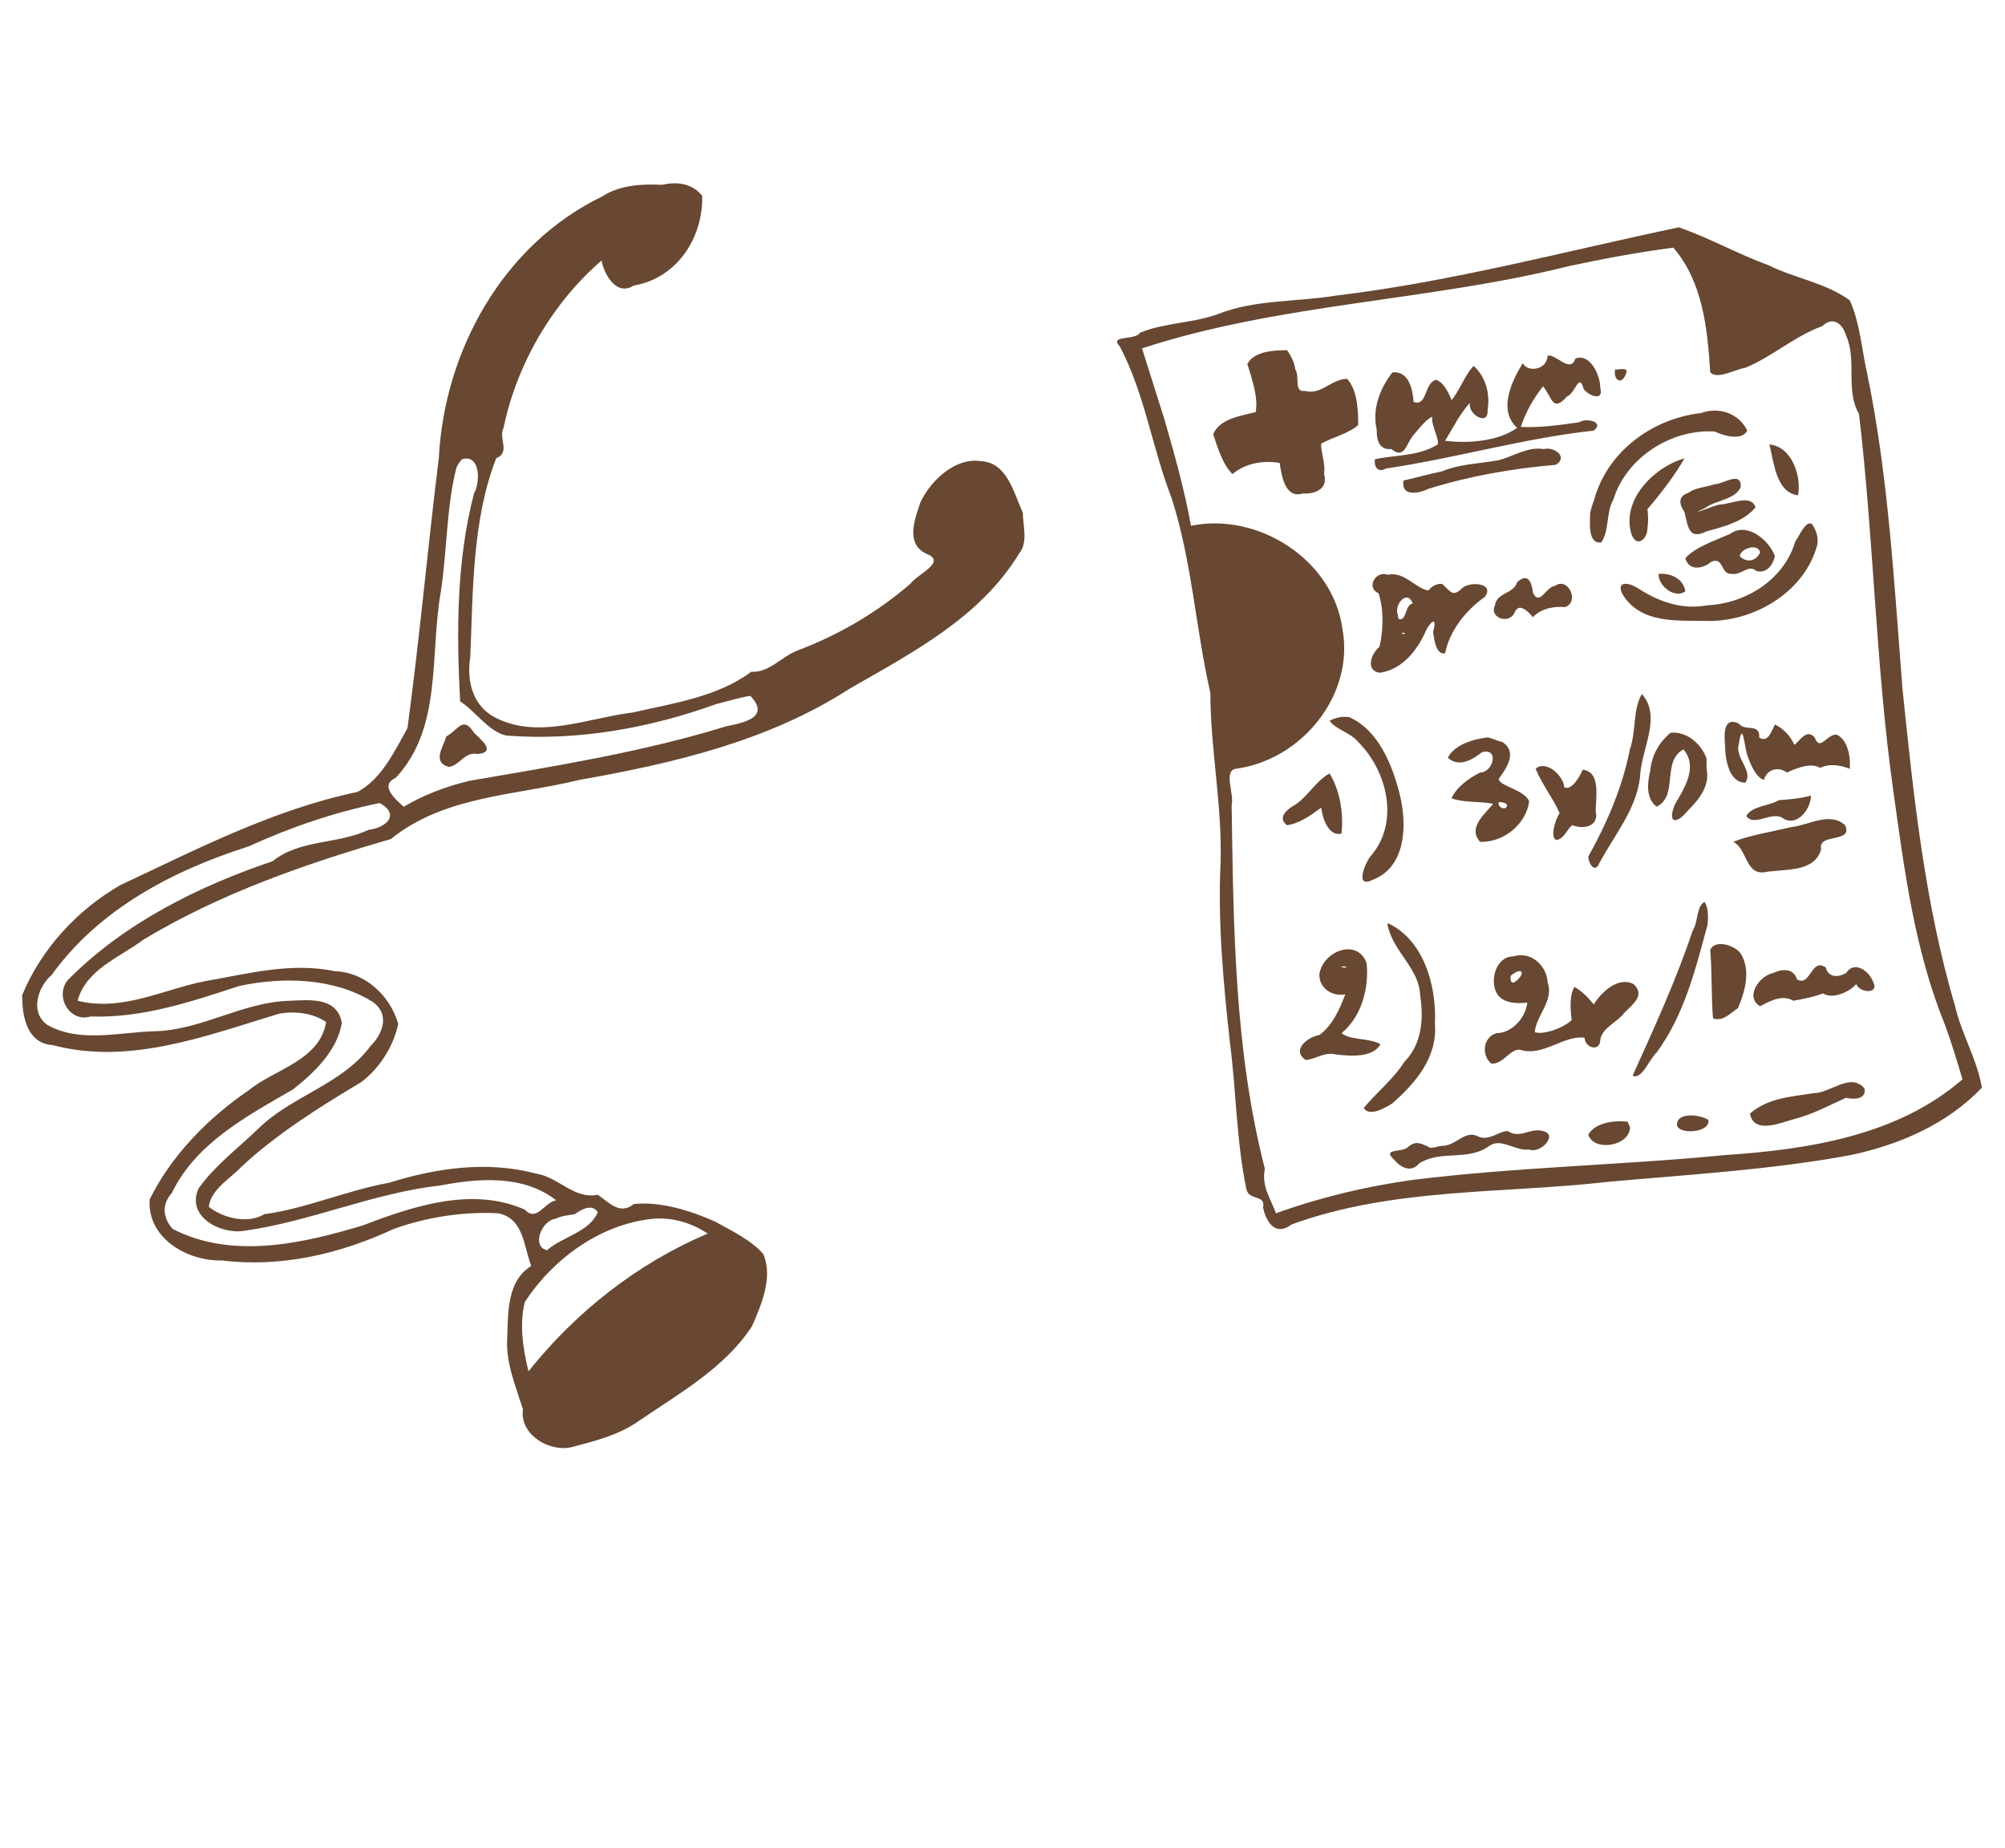
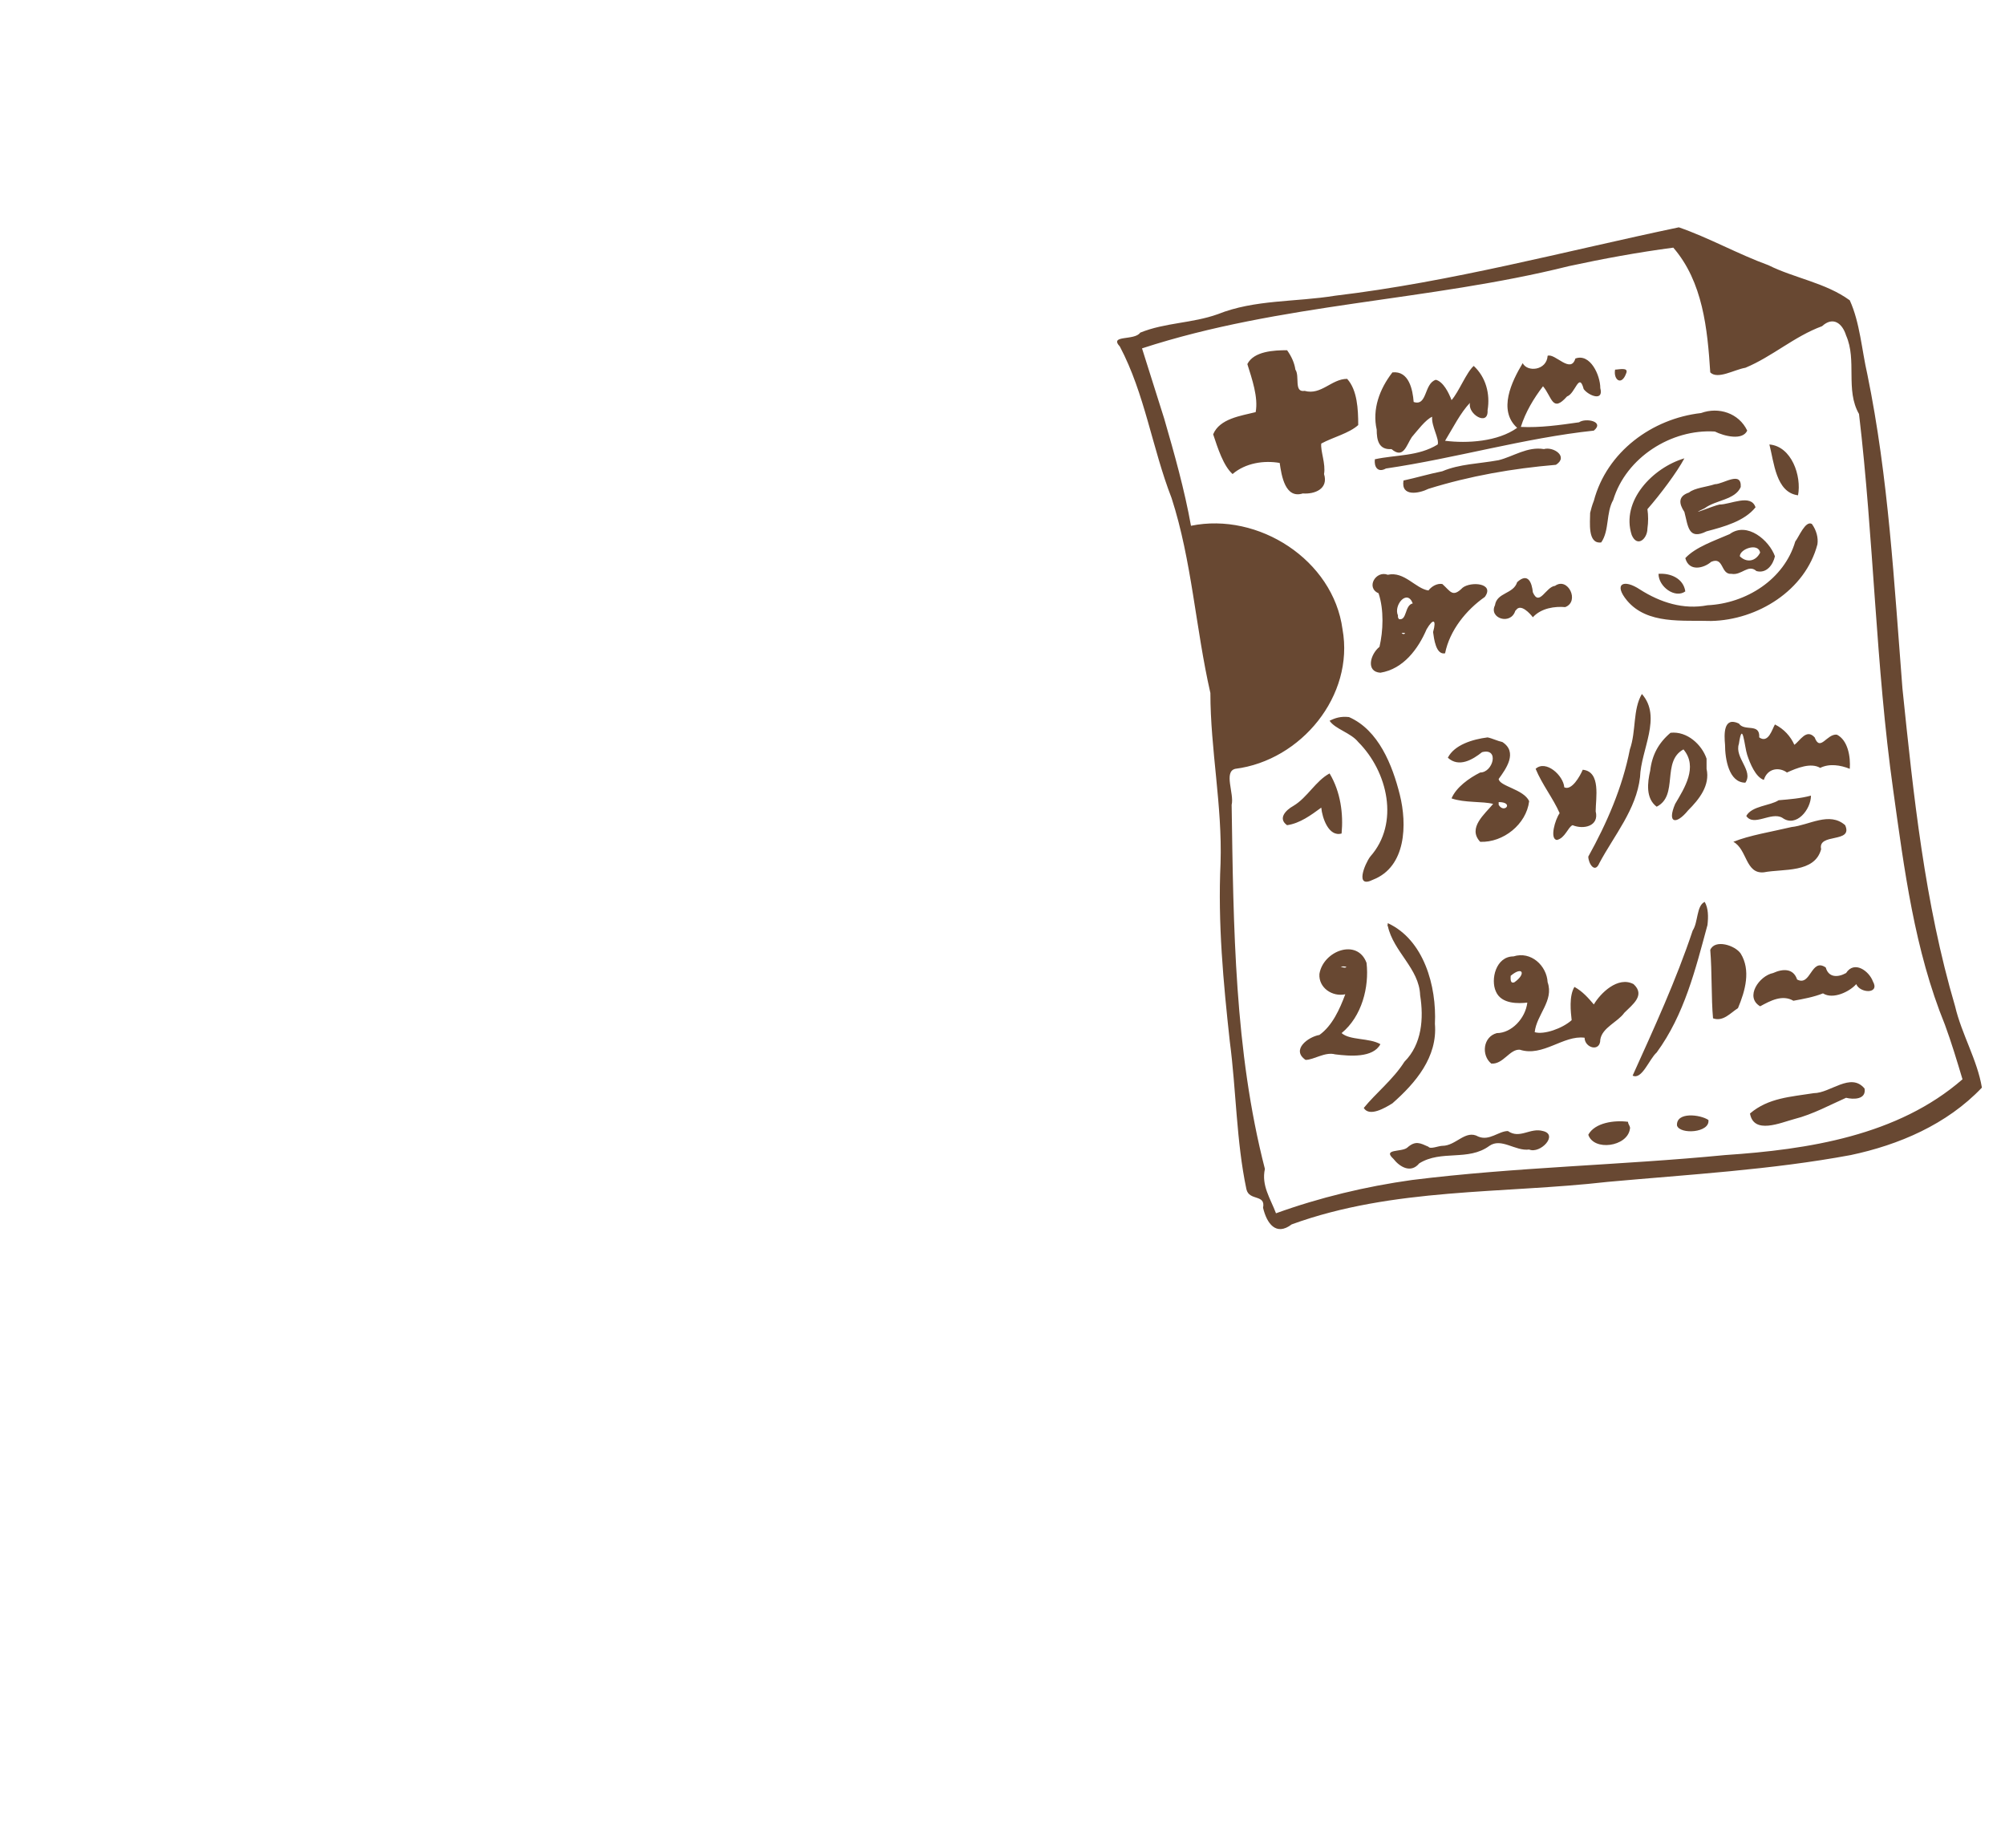
<svg xmlns="http://www.w3.org/2000/svg" version="1.1" id="Layer_1" x="0px" y="0px" viewBox="0 0 217 200" enable-background="new 0 0 217 200" xml:space="preserve">
  <path fill-rule="evenodd" clip-rule="evenodd" fill="#684832" d="M123.4,36c-0.6,0.9-3.4,0.2-2.2,1.5c2.7,5.1,3.5,11,5.6,16.4  C129,60.7,129.4,68,131,75c0,6.1,1.3,12.2,1.1,18.4c-0.3,6.5,0.3,12.9,1,19.3c0.7,5.3,0.7,10.8,1.8,16c0.3,1.3,2.1,0.5,1.8,2  c0.4,1.7,1.4,3.1,3.1,1.8c11-4,22.8-3.3,34.2-4.6c8.8-0.8,17.7-1.3,26.3-2.9c5.2-1.1,10.4-3.3,14.2-7.3c-0.5-3-2.2-5.8-2.9-8.8  c-3.3-11.2-4.5-22.8-5.7-34.4c-0.9-11.4-1.5-22.8-3.8-34c-0.6-2.6-0.8-5.6-1.9-8c-2.6-1.9-6-2.4-8.8-3.8c-3.3-1.2-6.5-3-9.7-4.1  c-12.4,2.6-24.6,5.9-37.2,7.4c-4.3,0.7-8.7,0.4-12.7,2C129,35,126.1,34.9,123.4,36L123.4,36z M126,45.3c-0.8-2.5-1.6-5.1-2.4-7.6  c15-4.9,31-5.1,46.2-8.9c3.7-0.8,7.5-1.5,11.3-2c3.2,3.7,3.7,8.8,4,13.5c0.8,0.8,2.6-0.3,3.8-0.5c2.9-1.2,5.3-3.4,8.3-4.5  c1.2-1.1,2.2-0.3,2.6,1c1.2,2.7-0.1,5.9,1.4,8.5c1.6,13.5,1.8,27.2,3.7,40.7c1.2,8.6,2.3,17.3,5.6,25.4c0.7,1.9,1.3,3.9,1.9,5.9  c-7,6.1-16.7,7.6-25.7,8.2c-11.3,1.1-22.7,1.3-33.9,2.7c-5,0.7-10,1.9-14.7,3.6c-0.6-1.6-1.6-3-1.2-4.8c-3.3-12.8-3.4-26.2-3.6-39.4  c0.3-1.2-0.9-3.6,0.4-3.9c7.1-0.9,12.9-7.9,11.6-15.1c-1-7.5-9.1-12.7-16.4-11.2C128.2,53,127.1,49.1,126,45.3L126,45.3z   M139.3,37.9c-1.4,0-3.6,0.1-4.3,1.5c0.5,1.6,1.2,3.6,0.9,5.2c-1.6,0.4-3.9,0.7-4.6,2.4c0.5,1.5,1.1,3.4,2.1,4.3  c1.4-1.2,3.4-1.5,5.1-1.2c0.2,1.4,0.6,3.9,2.5,3.3c1.3,0.1,2.8-0.5,2.3-2.1c0.2-1.1-0.4-2.5-0.3-3.3c1.3-0.7,3-1.1,4-2  c0-1.7-0.1-3.8-1.2-5c-1.7,0-2.8,1.8-4.6,1.3c-1.2,0.2-0.5-1.6-1-2.3C140.1,39.3,139.8,38.6,139.3,37.9L139.3,37.9z M143.9,83.7  c-1.5,0.8-2.4,2.6-3.9,3.5c-0.9,0.5-1.7,1.4-0.7,2.1c1.4-0.2,2.6-1.1,3.7-1.9c0.1,1.1,0.8,3.2,2.2,2.8  C145.4,88.1,145.1,85.7,143.9,83.7L143.9,83.7z M143.9,78c0.6,0.9,2.3,1.3,3.1,2.3c3.2,3.2,4.5,8.8,1.3,12.4  c-0.6,0.8-1.7,3.5,0.3,2.5c3.6-1.4,3.7-6,2.9-9.2c-0.8-3.2-2.3-7-5.5-8.4C145.1,77.5,144.5,77.7,143.9,78L143.9,78z M142.8,105.4  c-0.1,1.5,1.4,2.5,2.8,2.2c-0.6,1.6-1.4,3.4-2.8,4.4c-1.2,0.2-3.1,1.6-1.5,2.7c0.9,0,2.1-0.9,3.2-0.6c1.6,0.2,4.1,0.4,4.9-1.1  c-1.2-0.7-3.3-0.4-4.2-1.2c2.2-1.8,3-5,2.7-7.6C146.9,101.5,143.2,102.9,142.8,105.4L142.8,105.4z M145.1,104.6  C146.1,104.5,145.7,104.9,145.1,104.6L145.1,104.6z M159.5,39.6c-0.8,0.7-1.6,2.8-2.4,3.7c-0.3-0.8-0.9-2-1.7-2.2  c-1.3,0.4-0.9,2.9-2.4,2.4c-0.1-1.3-0.5-3.4-2.3-3.2c-1.4,1.8-2.2,4-1.7,6.2c0,1.1,0.2,2.2,1.6,2.1c1.3,1.1,1.6-0.4,2.2-1.3  c0.6-0.7,1.5-1.9,2.2-2.2c-0.1,1,0.8,2.4,0.6,3c-2.1,1.3-4.5,1.1-6.8,1.6c-0.1,0.8,0.3,1.5,1.2,1c7.5-1.1,15-3.3,22.5-4.1  c1.2-1-0.9-1.4-1.6-0.9c-2.1,0.3-4.2,0.6-6.3,0.5c0.5-1.6,1.4-3.1,2.4-4.4c1,1.2,1,2.9,2.6,1.1c0.9-0.3,1.3-2.7,1.8-0.8  c0.5,0.7,2.2,1.4,1.8-0.1c0-1.4-1.1-3.8-2.7-3.2c-0.5,1.7-2.2-0.6-3-0.3c-0.1,1.6-2.2,1.8-2.7,0.8c-1.2,2-2.7,5.1-0.6,7  c-2.1,1.5-5.4,1.7-7.8,1.4c0.8-1.3,1.7-3.1,2.7-4.1c-0.3,1.2,2,2.6,1.9,0.8C161.3,42.6,160.8,40.8,159.5,39.6L159.5,39.6z M151.9,52  c-0.3,1.8,1.7,1.4,2.7,0.9c4.5-1.4,9.1-2.2,13.8-2.6c1.4-0.9-0.3-2-1.3-1.7c-1.8-0.3-3.3,0.8-4.9,1.2c-2.2,0.4-4.2,0.4-6.1,1.2  C154.6,51.3,153.3,51.7,151.9,52L151.9,52z M174.8,40c-0.2,1.1,0.7,1.8,1.2,0.4C176.3,39.7,175.2,40,174.8,40L174.8,40z M192.1,78.4  c-0.3,0.5-0.7,2.1-1.7,1.4c0.1-1.6-1.6-0.6-2.2-1.5c-1.7-0.8-1.6,1.2-1.5,2.3c0,1.5,0.4,4.1,2.2,4.1c0.9-1.3-1.2-2.7-0.7-4.2  c0.4-2.7,0.6,0.3,0.9,1.2c0.3,0.9,0.9,2.4,1.8,2.7c0.4-1.3,1.7-1.4,2.5-0.8c1.1-0.5,2.6-1.1,3.6-0.5c1-0.5,2.2-0.3,3.2,0.1  c0.1-1.3-0.2-3.1-1.4-3.7c-1.1-0.1-1.8,1.9-2.4,0.3c-0.9-1-1.6,0.4-2.2,0.8C193.8,79.7,193.1,78.9,192.1,78.4L192.1,78.4z   M192.5,86.6c-0.9,0.6-2.9,0.6-3.5,1.7c0.8,1.2,2.7-0.5,3.9,0.2c1.5,1.1,3.1-0.9,3.1-2.4C194.9,86.4,193.7,86.5,192.5,86.6  L192.5,86.6z M184.7,82.1c-0.5-1.5-2.1-3-3.9-2.8c-1.3,1.1-2,2.4-2.2,4.1c-0.3,1.3-0.5,3,0.7,3.9c2.4-1.2,0.5-4.9,2.9-6.2  c1.6,1.9,0.1,4.2-0.9,5.9c-0.9,2.1,0.1,2.3,1.4,0.7c1.2-1.2,2.4-2.7,2-4.5C184.7,82.8,184.7,82.5,184.7,82.1L184.7,82.1z   M184.5,97.6c-0.9,0.4-0.7,2.2-1.3,3.1c-1.8,5.4-4.2,10.6-6.5,15.7c1,0.5,1.8-1.8,2.6-2.5c3-4.1,4.2-9,5.5-13.8  C184.9,99.2,184.9,98.3,184.5,97.6L184.5,97.6z M193.9,89.5c-2.1,0.5-4.6,0.9-6.3,1.6c1.5,0.8,1.3,3.5,3.3,3.3  c2.1-0.4,5.5,0.1,6.2-2.5c-0.4-1.8,3.5-0.6,2.6-2.6C198,87.8,195.8,89.3,193.9,89.5L193.9,89.5z M164.1,66c0.5-0.7,1.5,0.4,1.8,0.8  c0.9-1,2.4-1.2,3.5-1.1c1.6-0.6,0.3-3.3-1.1-2.3c-1,0.1-1.7,2.3-2.4,0.7c-0.1-1-0.5-2.2-1.7-1.1c-0.4,1.3-2.2,1.1-2.4,2.5  c-0.7,1.4,1.7,2.2,2.2,0.6L164.1,66L164.1,66L164.1,66z M177.7,75.1c-1,1.7-0.6,4-1.3,6c-0.8,4.1-2.5,8-4.5,11.6  c0,0.7,0.7,1.9,1.2,0.7c1.6-3,4-5.8,4.4-9.3C177.6,81.1,179.9,77.6,177.7,75.1L177.7,75.1z M154.6,63.9c-1.4-0.2-2.6-2.1-4.4-1.7  c-1.3-0.5-2.4,1.4-1,2c0.6,1.8,0.5,4.1,0.1,5.8c-1,0.8-1.5,2.7,0.1,2.8c2.5-0.4,4.1-2.6,5-4.7c0.7-1.2,1.1-1.1,0.7,0.3  c0.1,0.7,0.3,2.5,1.3,2.3c0.5-2.5,2.3-4.7,4.3-6.1c1.1-1.5-1.5-1.7-2.4-1c-1.1,1.1-1.3,0.4-2.2-0.4  C155.5,63.1,154.9,63.5,154.6,63.9L154.6,63.9z M151.3,66.6c-0.5-1.1,1-2.9,1.6-1.3c-0.9,0.2-0.6,1.9-1.5,1.7l-0.1-0.2L151.3,66.6  L151.3,66.6z M151.7,68.5C152.4,68.4,151.9,68.8,151.7,68.5L151.7,68.5z M161,79.8c-1.6,0.2-3.6,0.8-4.3,2.2  c1.2,1.1,2.7,0.2,3.7-0.6c1.9-0.5,1.2,2.2-0.2,2.2c-1.2,0.6-2.6,1.6-3.1,2.8c1.4,0.5,3.4,0.3,4.5,0.6c-0.9,1.1-2.8,2.6-1.4,4.1  c2.5,0.1,5-1.9,5.3-4.4c-0.6-1.3-3.2-1.6-3.3-2.4c0.8-1.1,2.1-2.9,0.4-4C162.1,80.2,161.5,79.9,161,79.8L161,79.8z M162.2,86.8  c1.7,0,0.6,1.3,0,0.3V87V86.8L162.2,86.8z M171.3,83.3c-0.3,0.7-1.2,2.3-2,1.9c-0.1-1.3-2-3-3.1-2c0.7,1.7,1.9,3.2,2.6,4.8  c-0.5,0.7-1.1,2.8-0.3,2.9c0.9-0.2,1.2-1.4,1.7-1.6c1.2,0.5,2.9,0.1,2.5-1.5C172.7,86.4,173.3,83.5,171.3,83.3L171.3,83.3z   M170.4,106.8c-0.6,1-0.4,2.7-0.3,3.6c-1,0.9-3,1.6-4,1.3c0.2-1.9,2.1-3.4,1.4-5.4c-0.1-1.8-1.8-3.4-3.7-2.8c-1.9,0-2.5,2.5-1.9,3.8  c0.6,1.4,2.5,1.3,3.4,1.2c-0.2,1.7-1.7,3.3-3.3,3.3c-1.5,0.4-1.7,2.4-0.6,3.3c1.3,0.1,2-1.6,3.1-1.5c2.5,0.8,4.7-1.6,7-1.3  c0,1.1,1.7,1.6,1.7,0.2c0.2-1.3,1.9-1.9,2.6-2.9c0.9-0.9,2.3-1.9,1-3.1c-1.7-0.9-3.6,1-4.3,2.2C171.9,108,171.3,107.3,170.4,106.8  L170.4,106.8z M163.5,105.6c1.3-1.1,1.7-0.2,0.4,0.7C163.4,106.5,163.5,105.8,163.5,105.6L163.5,105.6z M150.2,100.2  c0.6,2.8,3.4,4.6,3.5,7.5c0.4,2.5,0.2,5.3-1.7,7.2c-1.2,1.9-3.1,3.4-4.4,5c0.6,1,2.3,0,3.1-0.5c2.5-2.2,4.9-5,4.6-8.6  c0.2-4.1-1.2-9.1-5.1-10.9C150.2,100.2,150.1,100.2,150.2,100.2L150.2,100.2z M154.6,124.1c-0.9-0.4-1.4-0.7-2.3,0.1  c-0.6,0.5-2.7,0.1-1.5,1.2c0.7,0.9,1.9,1.6,2.8,0.5c2.4-1.5,5.3-0.2,7.6-1.9c1.3-0.9,2.8,0.6,4.3,0.4c1.2,0.5,3.2-1.6,1.5-2  c-1.4-0.4-2.5,0.9-3.8,0c-1,0-2,1.1-3.2,0.6c-1.4-0.8-2.4,1-3.9,1C155.7,124,154.8,124.4,154.6,124.1L154.6,124.1z M176.2,121.4  c-1.5-0.2-3.6,0.1-4.3,1.4c0.6,1.8,4.2,1.3,4.5-0.6C176.5,121.9,176.2,121.7,176.2,121.4L176.2,121.4z M197.3,107.5  c1.1,0.7,2.9-0.2,3.6-1c0.4,1,2.6,1.1,1.8-0.3c-0.4-1.1-2-2.3-2.9-0.9c-0.9,0.5-1.9,0.5-2.2-0.6c-1.6-1.1-1.6,2.1-3.1,1.3  c-0.4-1.2-1.5-1.2-2.6-0.7c-1.5,0.3-3.1,2.6-1.4,3.6c1.1-0.6,2.4-1.3,3.6-0.6C195.2,108.1,196.3,107.9,197.3,107.5L197.3,107.5z   M201.8,117.8c-1.5-1.8-3.7,0.5-5.5,0.5c-2.5,0.4-4.9,0.5-6.9,2.2c0.4,2.3,3.3,1,4.8,0.6c2-0.5,4-1.6,5.6-2.3  C200.6,119,202,119,201.8,117.8L201.8,117.8z M188.4,103.2c-0.6-0.9-2.8-1.6-3.3-0.4c0.2,2.4,0.1,5.2,0.3,7.4  c1.1,0.4,1.9-0.6,2.7-1.1C188.9,107.2,189.5,105,188.4,103.2L188.4,103.2z M184.9,121.2c-0.9-0.6-3.5-0.9-3.4,0.6  C181.8,122.8,185.1,122.6,184.9,121.2L184.9,121.2z M172.1,55.5c0,1-0.3,3.4,1.2,3.2c0.9-1.3,0.5-3.2,1.3-4.6  c1.4-4.6,6.3-7.7,11-7.4c1,0.5,3,1,3.5-0.1c-0.9-1.9-3.1-2.6-5-1.9c-5.3,0.6-10.2,4.2-11.6,9.5C172.3,54.7,172.2,55.1,172.1,55.5  L172.1,55.5z M178.3,55.1c1.4-1.6,3.2-4,4-5.5c-3.4,1-6.9,4.6-5.7,8.3c0.6,1.4,1.7,0.4,1.7-0.7C178.4,56.5,178.4,55.8,178.3,55.1  L178.3,55.1z M182.8,53.3c-1.2,0.4-1.1,1.2-0.5,2.1c0.4,1.5,0.4,3.1,2.4,2.1c1.9-0.5,4.1-1.1,5.3-2.6c-0.5-1.5-2.7-0.3-3.9-0.3  c-0.6,0.1-3.7,1.4-1.6,0.4c1.2-0.9,3.3-0.9,3.9-2.3c0.1-1.8-1.9-0.3-2.8-0.3C184.7,52.7,183.4,52.8,182.8,53.3L182.8,53.3z   M191.5,48.1c0.5,1.9,0.7,5.2,3.1,5.5C195,51.5,193.9,48.3,191.5,48.1L191.5,48.1z M196.1,56.7c-0.7-0.4-1.4,1.4-1.8,1.9  c-1.2,4.1-5.3,6.7-9.5,6.9c-2.6,0.5-5.1-0.3-7.3-1.7c-1.8-1.2-2.9-0.6-1.4,1.2c2.2,2.6,6,2.1,9.1,2.2c5-0.1,10.2-3.3,11.5-8.3  C196.8,58.2,196.6,57.4,196.1,56.7L196.1,56.7z M192.1,60.2c-0.6-1.7-3-3.8-4.9-2.4c-1.6,0.7-3.7,1.4-4.8,2.6c0.4,1.5,2,1.1,2.8,0.4  c1.4-0.6,1,1.4,2.2,1.3c1.1,0.2,1.8-1.1,2.7-0.3C191.2,62.1,191.9,61.1,192.1,60.2L192.1,60.2z M188.3,60.2c0-0.8,2-1.5,2.2-0.4  C190,60.8,189,60.9,188.3,60.2L188.3,60.2z M179.5,62.1c0,1.4,1.8,2.7,2.9,1.9C182.2,62.6,180.8,62,179.5,62.1L179.5,62.1z" />
-   <path fill-rule="evenodd" clip-rule="evenodd" fill="#684832" d="M76,21.2c-1-1.3-2.7-1.6-4.3-1.2c-2.3-0.1-4.6,0-6.6,1.3  C54.4,26.5,48.1,38,47.5,49.5c-1.2,9.7-2.1,19.7-3.4,29.3c-1.4,2.5-2.8,5.5-5.4,6.9c-9.1,1.9-17.4,6.2-25.7,10.1  c-4.7,2.7-8.6,7-10.6,11.9c0,2.3,0.5,5.2,3.3,5.4c8.3,2.2,16.6-1,24.5-3.4c1.7-0.3,3.6-0.1,5.1,0.9c-0.7,4.2-5.6,5.1-8.4,7.4  c-4.4,3-8.4,7.1-10.7,11.8c-0.3,4.2,4.1,6.7,7.8,6.6c6.4,0.8,12.8-0.7,18.6-3.4c3.6-1.3,7.6-1.9,11.3-1.7c2.8,0.5,2.8,3.7,3.6,5.7  c-2.6,1.6-2.5,4.9-2.6,7.7c-0.2,2.7,0.9,5.3,1.7,7.8c-0.4,2.7,2.8,4.7,5.3,4.1c2.3-0.6,5.1-1.3,7.2-2.8c4.4-3,9.4-5.8,12.3-10.3  c1-2.3,2.3-5.3,1.2-7.8c-1.3-1.5-3.4-2.5-5.2-3.5c-2.7-1.2-5.9-2.2-8.8-1.9c-1.5,1.2-2.6-0.1-3.9-1c-2.6,0.5-4.2-1.9-6.7-2.3  c-5.3-1.4-10.8-0.6-15.9,1c-4.5,0.8-9,2.8-13.5,3.4c-1.8,1.1-4.5,0.4-6-0.8c0.2-1.9,2.4-3.1,3.6-4.4c3.9-3.6,8.4-6.4,12.9-9.1  c2-1.5,3.5-3.9,4-6.3c-0.9-3.1-3.6-5.6-6.9-5.7c-4.7-1-9.5,0.3-14.1,1.1c-4.5,0.9-8.9,3.3-13.7,2.1c0.9-3.4,4.6-4.7,7.1-6.6  c8.3-5,17.5-8.2,26.8-10.9c5.8-4.7,13.5-4.7,20.4-6.4c10.2-1.8,20.5-4.2,29.3-9.9c6.8-3.9,14.1-7.7,18.3-14.6c1-1.2,0.4-3.1,0.4-4.4  c-1-2.2-1.7-5.5-4.6-5.6c-2.7-0.4-5.4,2.1-6.5,4.5c-0.6,1.8-1.6,4.4,0.6,5.5c2.4,0.9-0.9,2.2-1.7,3.3c-3.6,3.1-7.7,5.5-12.2,7.2  c-1.8,0.7-3,2.4-5,2.3c-3.6,2.7-8.4,3.4-12.8,4.4c-4.9,0.6-10.3,3-15,0.5c-2.4-1.3-3-4-2.6-6.5c0.3-7.2,0.2-14.8,2.8-21.5  c1.6-0.7,0.2-2.1,0.8-3.3C56,39.1,60,32.6,65.1,28.2c0.3,1.5,1.6,3.9,3.5,2.7C73.3,30.1,76.1,25.7,76,21.2L76,21.2z M70.6,131.9  c2.1-0.2,4.2,0.4,6,1.6c-7.6,3.2-14.3,8.5-19.4,14.9c-0.6-2.4-1-5.1-0.4-7.5C59.8,136.3,64.9,132.5,70.6,131.9L70.6,131.9z   M62.2,131.4c0.7-0.5,1.9-1.2,2.5-0.2c-1,2.2-3.8,2.6-5.5,4.1c-1.7-0.4-0.6-3.2,0.9-3.4C60.7,131.6,61.5,131.5,62.2,131.4  L62.2,131.4z M41.1,86.9c2.3,1.3,0.6,2.7-1.2,2.9c-3.4,1.6-7.4,1-10.4,3.4c-8,2.7-16.1,6.7-22.2,12.9c-1.4,1.8,0.3,4.6,2.5,3.9  c5.6,0.2,10.9-1.6,16.1-3.3c4.7-1,10.2-0.9,14.4,1.7c1.9,1.3,1.2,3.4-0.2,4.8c-3.1,4.2-8.6,5.4-12.2,9c-2.2,2.1-4.7,4-6.4,6.4  c-1.4,3,2.3,5,4.9,4.6c7.2-1,14-4.1,21.2-4.9c4.2-0.8,9-1.2,12.6,1.6c-1.3,0.2-2.1,2.4-3.4,1c-5.7-2.5-12-0.4-17.5,1.7  c-6.6,2-14.2,3.7-20.6,0.4c-1.1-1.2-1.2-2.7-0.1-3.9c2.6-5.4,8.1-8.3,13.1-11.2c2.3-1.8,4.8-4.2,5.3-7.2c-0.5-2.8-3.4-2.5-5.6-2.4  c-5.1,0.1-9.6,3.2-14.7,3.3c-3.8,0.1-8.1,1.3-11.6-0.7c-1.9-1.4-1-4.1,0.5-5.4c5.1-7.1,13.1-11.3,21.3-13.9  C31.5,89.5,36.2,87.9,41.1,86.9L41.1,86.9z M50,49.7c2-0.6,2,2.5,1.3,3.7c-1.9,7.3-1.9,15-1.5,22.5c1.7,1.1,3.1,3.3,5,3.7  c7.7,0.6,15.5-0.8,22.7-3.4c1.2-0.3,2.5-0.7,3.7-0.9c2.2,2.3-0.6,2.9-2.6,3.3c-9.1,2.8-18.5,4.3-27.8,5.9c-2.5,0.6-4.9,1.5-7.1,2.8  c-0.8-0.7-2.7-2.3-0.9-3.1c5.1-5.4,3.7-13.3,4.9-20.1c0.7-4.5,0.6-9.2,1.7-13.5C49.6,50.2,49.8,49.9,50,49.7L50,49.7z M48.3,79.7  c-0.3,1.1-1.6,2.8,0.3,3.3c1.2-0.2,1.7-1.7,3.1-1.4c2.1-0.2,0.3-1.6-0.4-2.3C50.1,77.4,49.6,79,48.3,79.7L48.3,79.7z" />
</svg>